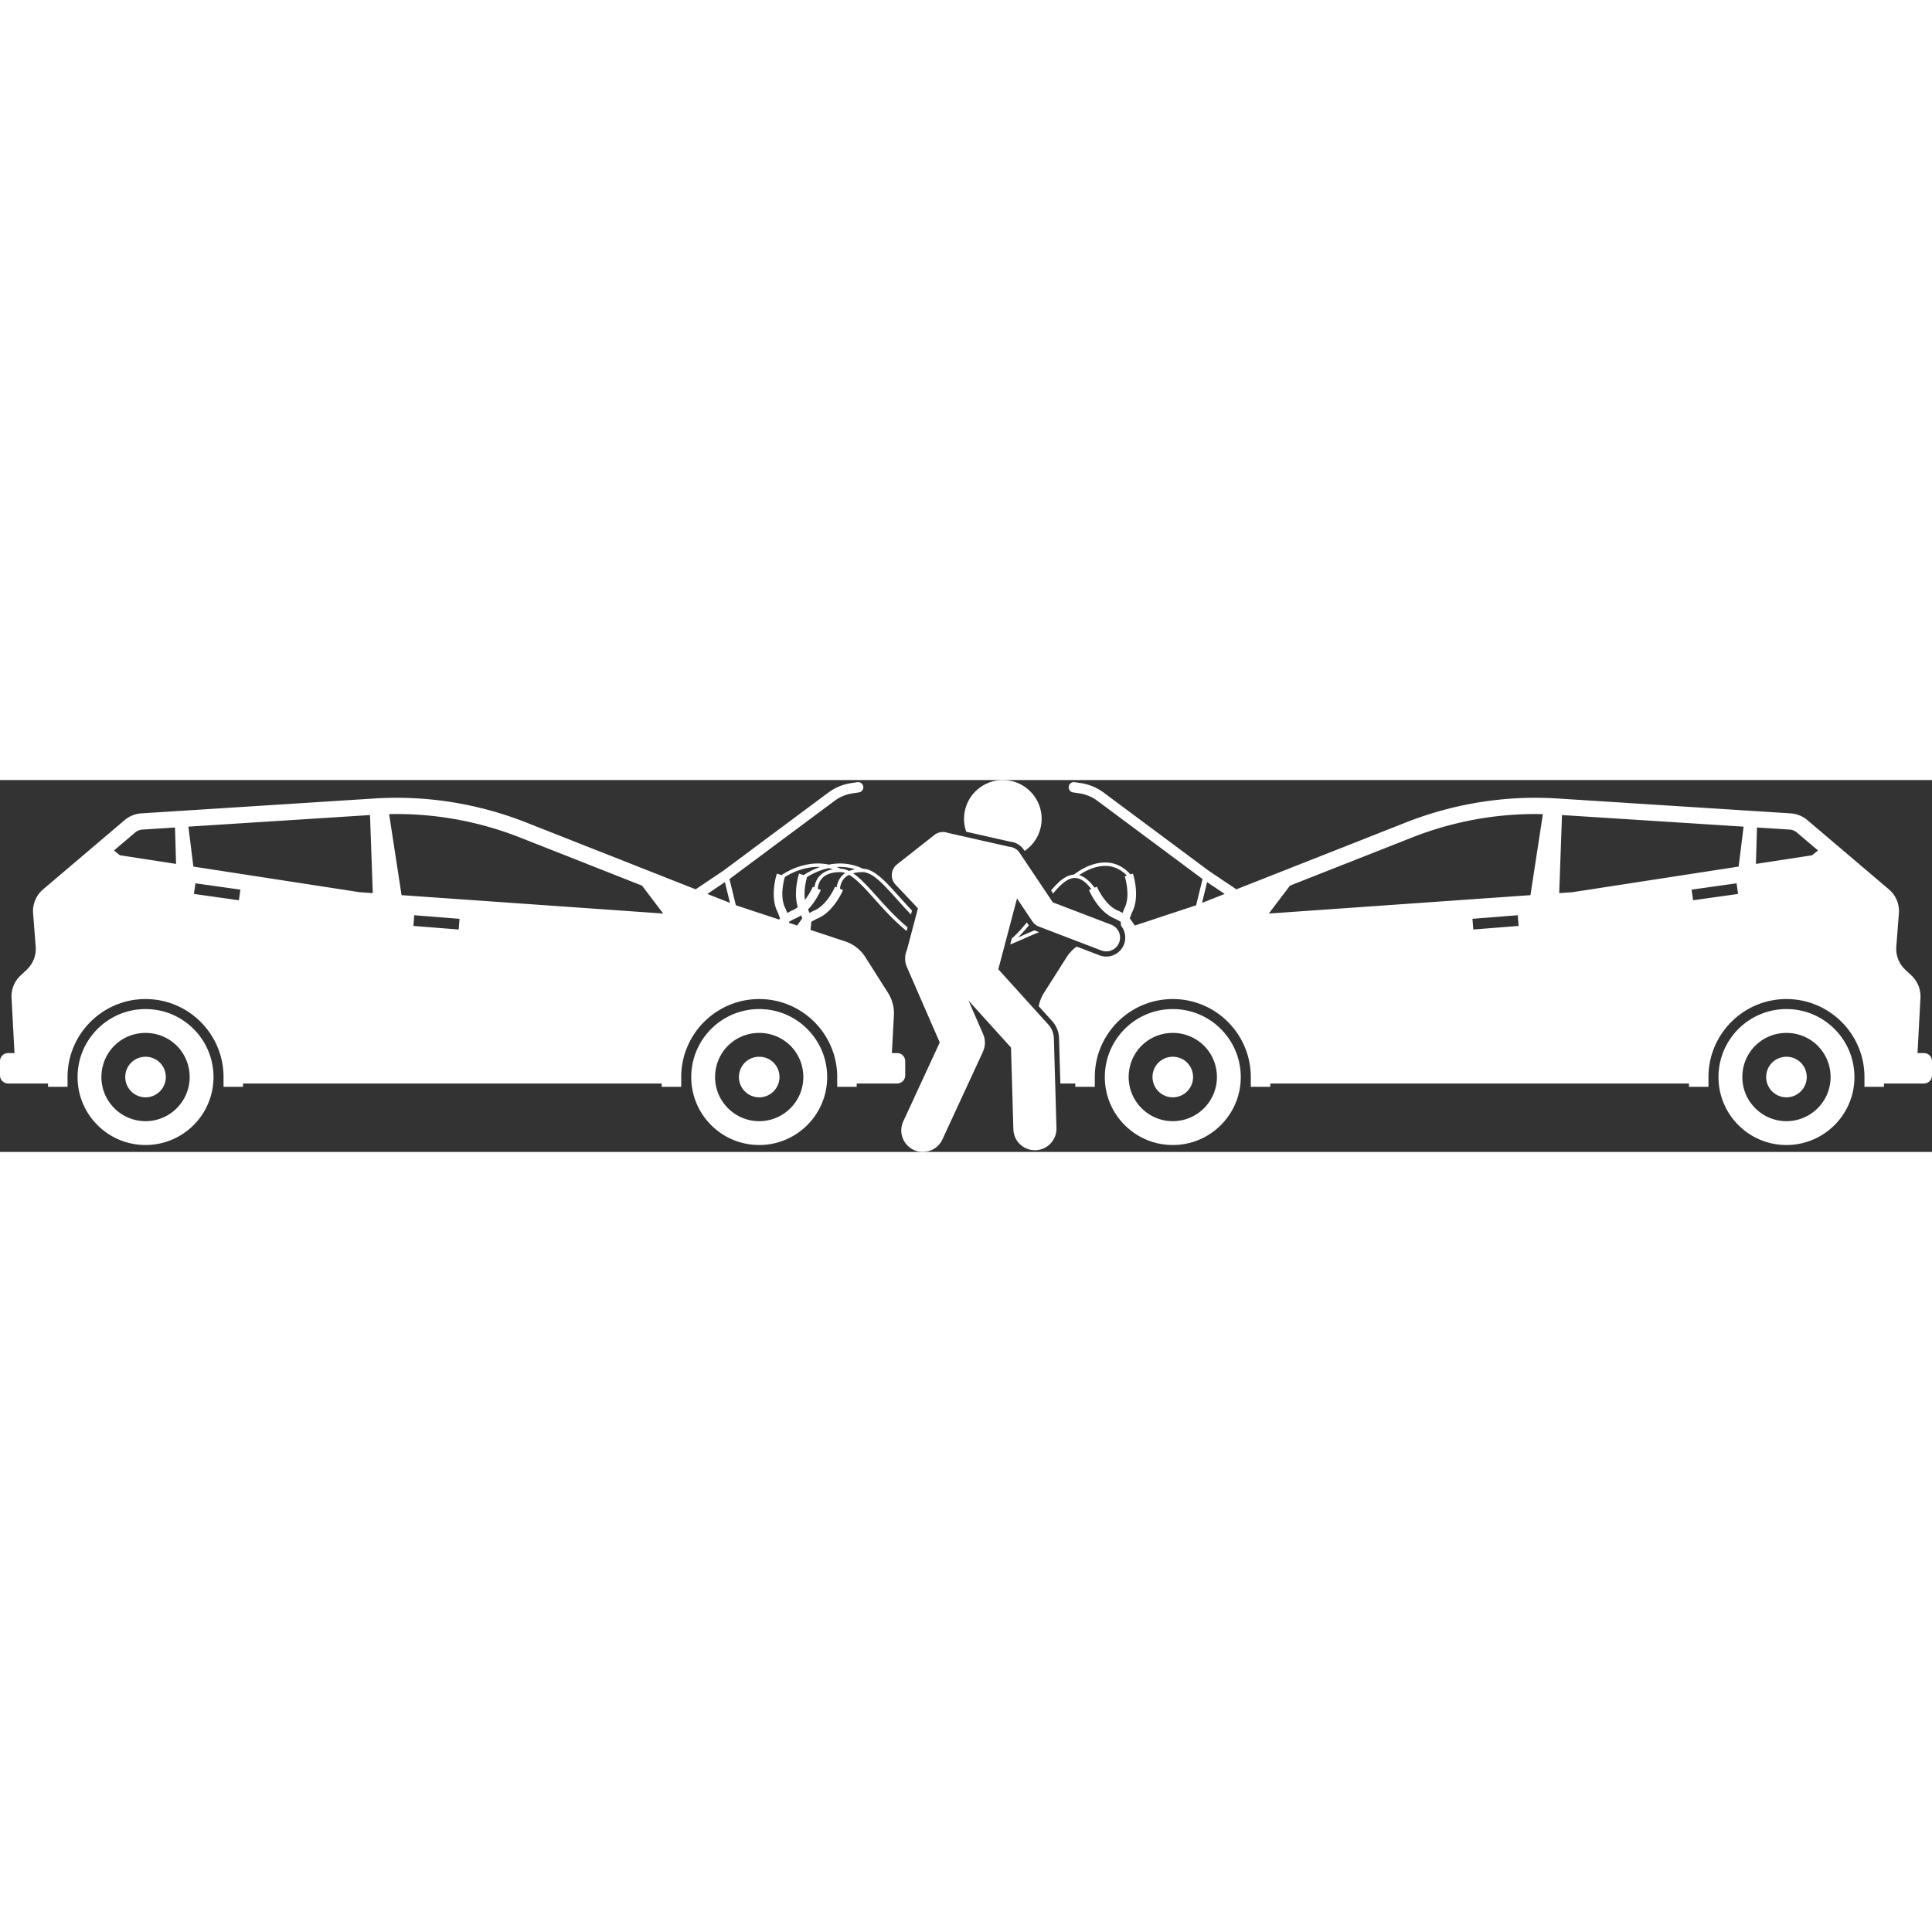
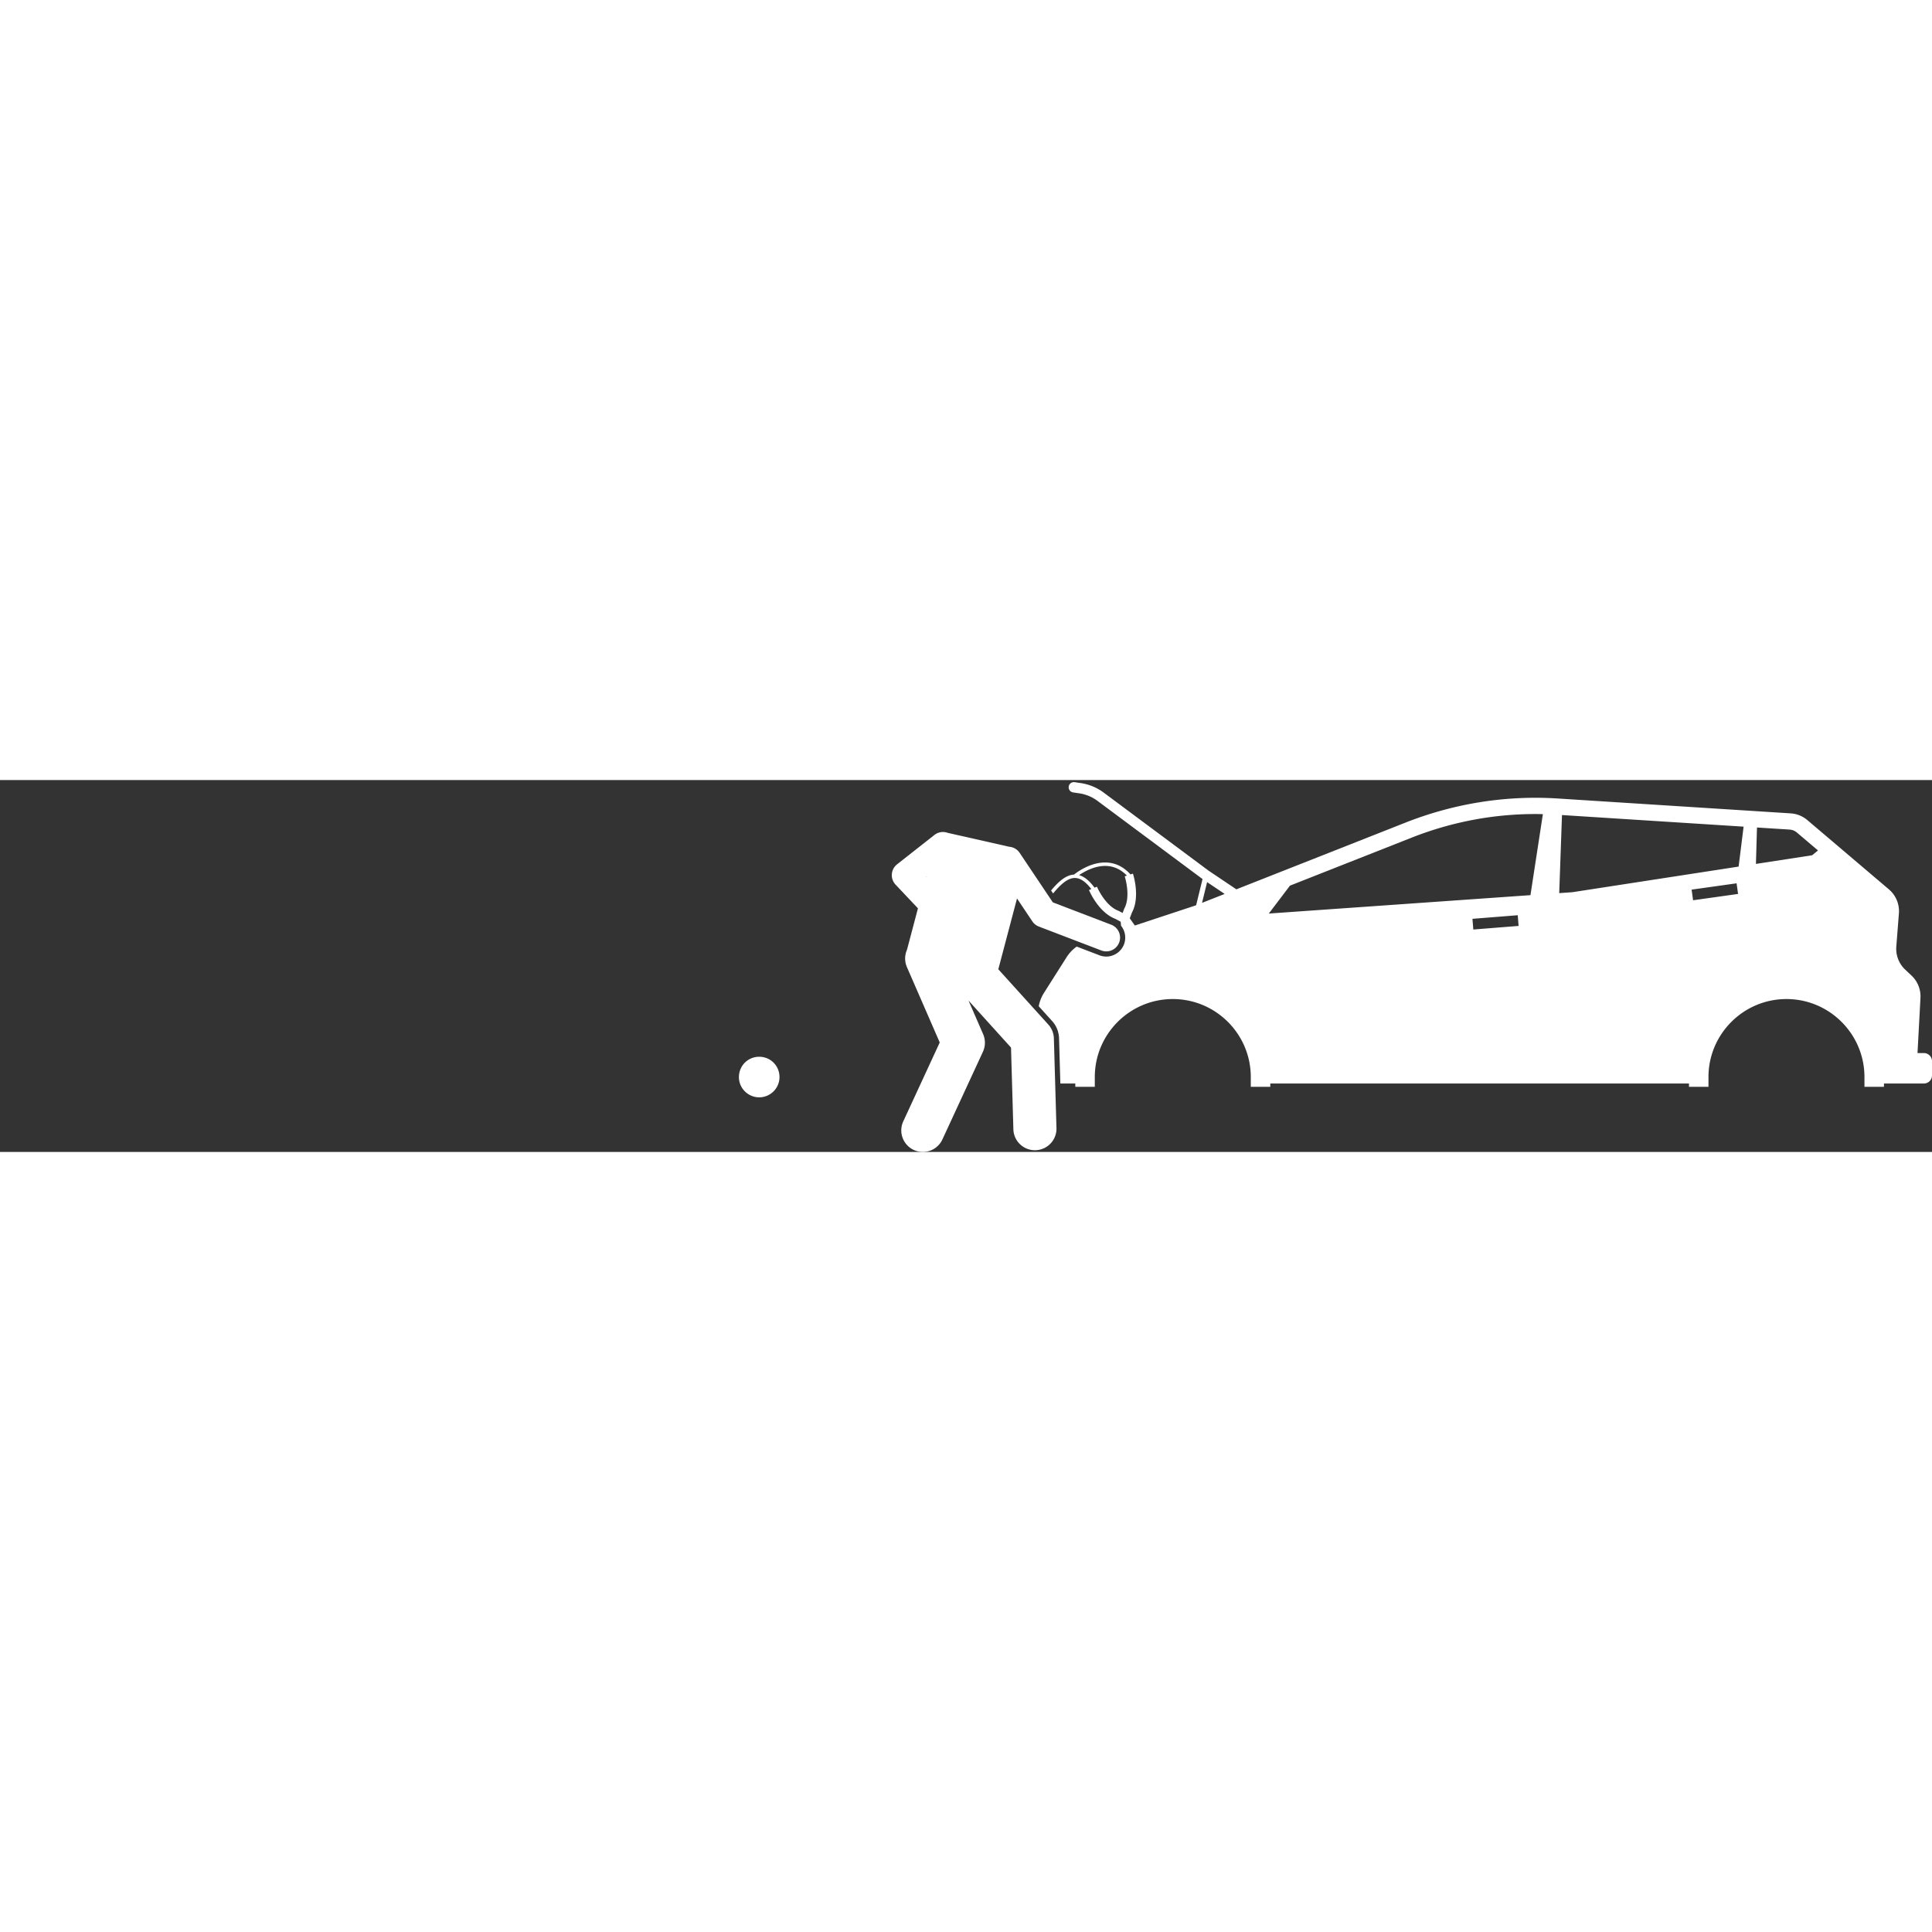
<svg xmlns="http://www.w3.org/2000/svg" version="1.1" width="50" height="50" x="0" y="0" viewBox="0 0 1120.464 215.684" style="enable-background:new 0 0 512 512" xml:space="preserve" class="">
  <rect x="0" y="0" width="1120.464" height="215.684" fill="#333333" stroke="none" />
  <g>
-     <path d="M123.825 172.241c0-1.232-.063-2.45-.172-3.65-1.844-20.06-18.705-35.77-39.244-35.77-20.543 0-37.406 15.71-39.248 35.77a39.403 39.403 0 0 0-.177 3.65c0 21.77 17.65 39.42 39.425 39.42 21.77 0 39.416-17.65 39.416-39.42zM84.41 197.833c-14.114 0-25.596-11.48-25.596-25.592 0-.747.037-1.526.117-2.381 1.215-13.235 12.168-23.212 25.479-23.212 13.306 0 24.258 9.978 25.475 23.208.075.835.113 1.619.113 2.385 0 14.112-11.478 25.592-25.588 25.592z" fill="#ffffff" opacity="1" data-original="#000000" class="" />
-     <path d="M96.17 172.241c0-.341-.02-.713-.056-1.119-.558-6.069-5.59-10.646-11.705-10.646-6.117 0-11.152 4.578-11.71 10.666-.04.419-.059.778-.059 1.1 0 6.487 5.28 11.764 11.769 11.764 6.484 0 11.76-5.278 11.76-11.765zM479.721 172.241c0-1.232-.062-2.45-.172-3.65-1.844-20.06-18.705-35.77-39.244-35.77-20.543 0-37.406 15.71-39.248 35.77a39.438 39.438 0 0 0-.176 3.65c0 21.77 17.649 39.42 39.424 39.42 21.77 0 39.416-17.65 39.416-39.42zm-39.416 25.592c-14.114 0-25.596-11.48-25.596-25.592 0-.747.038-1.526.117-2.381 1.216-13.235 12.169-23.212 25.48-23.212 13.306 0 24.257 9.978 25.474 23.208.075.835.113 1.619.113 2.385 0 14.112-11.478 25.592-25.588 25.592z" fill="#ffffff" opacity="1" data-original="#000000" class="" />
    <path d="M452.065 172.241c0-.341-.018-.713-.055-1.119-.558-6.069-5.59-10.646-11.705-10.646-6.117 0-11.151 4.578-11.71 10.666-.04.419-.058.778-.058 1.1 0 6.487 5.28 11.764 11.768 11.764 6.485 0 11.76-5.278 11.76-11.765zM990.825 172.241c0-24.943 20.293-45.234 45.235-45.234s45.234 20.291 45.234 45.234v5.654H1092.603v-1.91h23.18a4.695 4.695 0 0 0 4.681-4.68v-8.285a4.695 4.695 0 0 0-4.681-4.68h-3.722l1.713-31.988a16.594 16.594 0 0 0-5.205-12.977l-3.627-3.41a16.594 16.594 0 0 1-5.178-13.384l1.505-19.247a16.595 16.595 0 0 0-5.802-13.941l-47.281-40.158a16.595 16.595 0 0 0-9.685-3.912l-135.112-8.625c-29.992-1.915-60.03 2.842-88.262 13.979l-98.1 38.696-16.114-10.828-60.87-45.3a29.349 29.349 0 0 0-13.188-5.472l-3.64-.538a3 3 0 0 0-.877 5.936l3.64.538a23.343 23.343 0 0 1 10.482 4.349L697.39 57.4l.019.013-3.704 15.159-.679.267-34.878 11.523-2.937-4.174 1.251-3.325c4.916-9.145.756-22.054.576-22.602l-1.408.463c-3.766-4.16-8.2-6.484-13.21-6.867-9.181-.687-17.367 5.222-19.57 6.97-4.64.248-8.892 3.946-13.273 9.21l1.167 1.742c4.278-5.2 8.446-8.988 12.604-8.988h.08c.053.002.106.008.16.01l.003.005.005-.004c3.05.108 6.1 2.214 9.291 6.416l-1.339.561c.224.532 5.543 13.009 15.251 16.693l3.124 1.69.24 2.342c2.348 2.949 3.134 7.024 1.692 10.793-1.62 4.228-5.748 7.069-10.275 7.069-1.345 0-2.667-.245-3.931-.73l-13.22-5.06a22.162 22.162 0 0 0-5.842 6.148l-13.122 20.684a22.177 22.177 0 0 0-3.058 7.761l7.79 8.613a15.512 15.512 0 0 1 3.999 9.951l.757 26.252h8.668v1.91h11.308v-5.655c0-24.943 20.293-45.234 45.235-45.234s45.234 20.291 45.234 45.234v5.654h11.309v-1.91h242.811v1.91h11.309v-5.654zm-136.871-91.76 26.26-2.083.492 6.203-26.26 2.083zm51.923-60.182 105.327 6.724-2.885 23.162-96.41 14.857-7.638.537zm101.255 39.59.866 6.163-26.086 3.666-.866-6.162zm34.953-29.47 12.262 10.413-3.401 2.783-32.59 5.023.609-21.12 18.937 1.21a7.213 7.213 0 0 1 4.183 1.69zm-293.969 30.82 70.468-27.796c23.106-9.113 47.281-13.735 71.857-13.735 1.444 0 2.9.037 4.352.07l-7.204 46.974-151.737 10.67zm-48.056-2.042 10.19 6.849-13.128 5.178zm-51.365 16.647c-7.759-2.843-12.49-13.887-12.537-13.998l-1.368.574c-2.983-4.033-5.94-6.437-8.963-7.28 3.253-2.219 9.653-5.806 16.45-5.286 4.213.323 7.994 2.198 11.268 5.556l-1.258.413c.037.115 3.704 11.556-.292 18.79l-.944 2.476-2.026-1.096z" fill="#ffffff" opacity="1" data-original="#000000" class="" />
-     <path d="M1075.48 172.241c0-1.232-.065-2.45-.176-3.65-1.843-20.06-18.705-35.77-39.248-35.77-20.54 0-37.4 15.71-39.244 35.77a40.153 40.153 0 0 0-.173 3.65c0 21.77 17.647 39.42 39.417 39.42 21.775 0 39.424-17.65 39.424-39.42zm-39.425 25.592c-14.11 0-25.588-11.48-25.588-25.592 0-.766.038-1.55.114-2.385 1.216-13.23 12.168-23.208 25.474-23.208 13.31 0 24.264 9.977 25.48 23.212.079.855.117 1.634.117 2.381 0 14.112-11.483 25.592-25.597 25.592z" fill="#ffffff" opacity="1" data-original="#000000" class="" />
-     <path d="M1047.824 172.241c0-.321-.019-.68-.058-1.099-.56-6.088-5.593-10.666-11.71-10.666-6.115 0-11.148 4.577-11.705 10.647-.037.405-.056.777-.056 1.118 0 6.487 5.276 11.765 11.76 11.765 6.489 0 11.769-5.278 11.769-11.765zM719.583 172.241c0-1.232-.064-2.45-.176-3.65-1.842-20.06-18.705-35.77-39.248-35.77-20.539 0-37.4 15.71-39.244 35.77a40.117 40.117 0 0 0-.172 3.65c0 21.77 17.646 39.42 39.416 39.42 21.776 0 39.424-17.65 39.424-39.42zm-39.424 25.592c-14.11 0-25.588-11.48-25.588-25.592 0-.766.038-1.55.113-2.385 1.217-13.23 12.169-23.208 25.475-23.208 13.31 0 24.263 9.977 25.479 23.212.08.855.117 1.634.117 2.381 0 14.112-11.482 25.592-25.596 25.592z" fill="#ffffff" opacity="1" data-original="#000000" class="" />
-     <path d="M691.928 172.241c0-.321-.02-.68-.059-1.099-.559-6.088-5.593-10.666-11.71-10.666-6.114 0-11.147 4.577-11.705 10.647-.036.405-.055.777-.055 1.118 0 6.487 5.276 11.765 11.76 11.765 6.489 0 11.769-5.278 11.769-11.765zM602.634 88.235l-1.214-.465a11.063 11.063 0 0 1-1.378-.644c-2.335.959-4.693 1.99-7.07 3.033-.863.379-1.729.758-2.597 1.136 2.203-2.15 4.3-4.531 6.319-7.016a11.118 11.118 0 0 1-.48-.66l-.708-1.057c-2.738 3.401-5.62 6.608-8.703 9.282l-.933 3.53c2.7-1.1 5.338-2.257 7.905-3.383 3.026-1.327 5.977-2.62 8.859-3.756zM508.646 67.652c-5.143-5.728-9.604-10.691-13.901-13.58 1.575-.439 3.367-.674 5.397-.674 5.898 0 12.076 6.88 19.897 15.59 2.59 2.886 5.334 5.938 8.277 8.973l.598-2.262c-2.61-2.727-5.06-5.455-7.388-8.047-8.052-8.969-14.435-16.063-21.133-16.237-7.068-3.412-13.94-3.53-19.746-2.367-12.607-2.698-23.58 3.518-27.435 6.09l-2.665-.876c-.18.548-4.34 13.457.575 22.602l1.251 3.325-.507.721-24.427-8.07-.679-.267-3.704-15.16 60.947-45.354a23.338 23.338 0 0 1 10.482-4.35l3.641-.538a3 3 0 0 0-.877-5.936l-3.641.538a29.356 29.356 0 0 0-13.187 5.472l-60.87 45.3-16.114 10.827-98.1-38.695c-28.232-11.137-58.27-15.894-88.262-13.98L81.963 19.324a16.595 16.595 0 0 0-9.685 3.912L24.997 63.393a16.594 16.594 0 0 0-5.802 13.94L20.7 96.582a16.594 16.594 0 0 1-5.178 13.384l-3.627 3.41a16.594 16.594 0 0 0-5.204 12.977l1.712 31.987H4.681A4.695 4.695 0 0 0 0 163.02v8.284a4.695 4.695 0 0 0 4.681 4.682h23.18v1.91H39.17v-5.655c0-24.943 20.292-45.234 45.234-45.234s45.235 20.291 45.235 45.234v5.654h11.308v-1.91H383.76v1.91h11.308v-5.654c0-24.943 20.293-45.234 45.235-45.234s45.234 20.291 45.234 45.234v5.654H496.845v-1.91h23.452a4.695 4.695 0 0 0 4.68-4.68v-8.285a4.695 4.695 0 0 0-4.68-4.68h-3.057l1.18-21.852a22.183 22.183 0 0 0-3.42-13.08l-13.121-20.684a22.184 22.184 0 0 0-11.774-9.18l-20.048-6.624.485-4.757 3.124-1.69c9.708-3.684 15.028-16.16 15.251-16.693l-1.747-.733c.097-1.398.555-3.945 2.479-6.037.757-.824 1.682-1.498 2.75-2.04 4.412 2.508 9.164 7.787 14.759 14.018 5.4 6.014 11.451 12.749 18.63 18.543l.563-2.132c-6.775-5.579-12.544-11.998-17.705-17.747zm-12.748-15.89a16.58 16.58 0 0 0-3.425.98c-1.654-.82-3.298-1.284-4.961-1.327a31.153 31.153 0 0 0-2.244-.97c3.342-.213 6.935.116 10.63 1.317zm-24.473 10.084c-.027.065-1.67 3.895-4.589 7.623-.811-5.617.747-11.609 1.214-13.221 2.503-1.574 6.993-3.973 12.561-5.157.796.182 1.6.409 2.406.671-3.283.585-5.886 1.887-7.743 3.918-2.038 2.229-2.709 4.807-2.919 6.556zm-10.64 18.627c1.36-.517 2.632-1.21 3.818-2.014l.65 1.73-2.936 4.174-4.72-1.56.065-.64zm14.857-30.062a42.827 42.827 0 0 0-9.55 4.728l-.29-.095-2.375-.782c-.16.486-3.457 10.731-.742 19.425-1.167.902-2.434 1.657-3.797 2.157l-2.336 1.252-.811-2.156-.152-.328c-3.563-6.449-1.037-16.235-.42-18.364 3.608-2.268 11.337-6.262 20.473-5.837zm-235.884 34.19.492-6.203 26.26 2.083-.492 6.203zM112.466 66.05l.866-6.161 26.086 3.666-.866 6.162zm103.728-.472-7.64-.537-96.409-14.857-2.885-23.162L214.587 20.3zm204.21-6.379 2.938 12.024-13.127-5.178zm-190.38-39.492c24.575 0 48.75 4.622 71.856 13.735l70.468 27.797 12.264 16.182-151.736-10.67-7.205-46.974c1.453-.033 2.908-.07 4.353-.07zM78.379 30.418a7.21 7.21 0 0 1 4.184-1.69l18.936-1.21.61 21.12-32.59-5.023-3.402-2.783zM488.155 55.68c-2.038 2.23-2.709 4.808-2.919 6.556l-.93-.39c-.047.111-4.778 11.155-12.537 13.998l-2.337 1.252-.786-2.09c4.698-4.906 7.237-10.862 7.39-11.226l-1.747-.733c.097-1.398.555-3.945 2.48-6.037 2.203-2.397 5.733-3.611 10.492-3.611.966 0 1.94.2 2.928.548a11.253 11.253 0 0 0-2.034 1.733zM593.84 40.544l.385.577c5.248-3.562 8.97-9.304 9.735-16.101 1.391-12.349-7.49-23.486-19.84-24.877-12.348-1.39-23.486 7.492-24.877 19.841a22.406 22.406 0 0 0 1.132 9.992l25.43 5.75c3.282.331 6.2 2.078 8.034 4.818z" fill="#ffffff" opacity="1" data-original="#000000" class="" />
    <path d="M611.196 149.82a12.504 12.504 0 0 0-3.225-8.025l-28.999-32.06 10.848-41.053 8.886 13.267a7.996 7.996 0 0 0 3.787 3.02l36.227 13.867a7.98 7.98 0 0 0 2.858.53 8 8 0 0 0 2.862-15.473l-33.855-12.959-19.238-28.72a7.976 7.976 0 0 0-6.01-3.518l-35.728-8.08a8.019 8.019 0 0 0-1.992-.45l-.25-.056c-.025.01-.047.023-.073.033a7.96 7.96 0 0 0-5.372 1.693l-21.667 17.042a8.003 8.003 0 0 0-.87 11.782l12.977 13.735-6.354 24.047c-1.36 3.084-1.49 6.699-.039 10.033L545 152.194l-21.146 45.742c-2.897 6.266-.165 13.694 6.101 16.592a12.45 12.45 0 0 0 5.238 1.156c4.721 0 9.242-2.69 11.354-7.258l23.5-50.834a12.498 12.498 0 0 0 .115-10.234l-8.47-19.456 24.646 27.247 1.368 47.392c.196 6.779 5.752 12.14 12.488 12.14.122 0 .245-.002.367-.005 6.9-.2 12.334-5.955 12.135-12.856zM537.259 55.86l-.087.33-.142-.15z" fill="#ffffff" opacity="1" data-original="#000000" class="" />
  </g>
</svg>